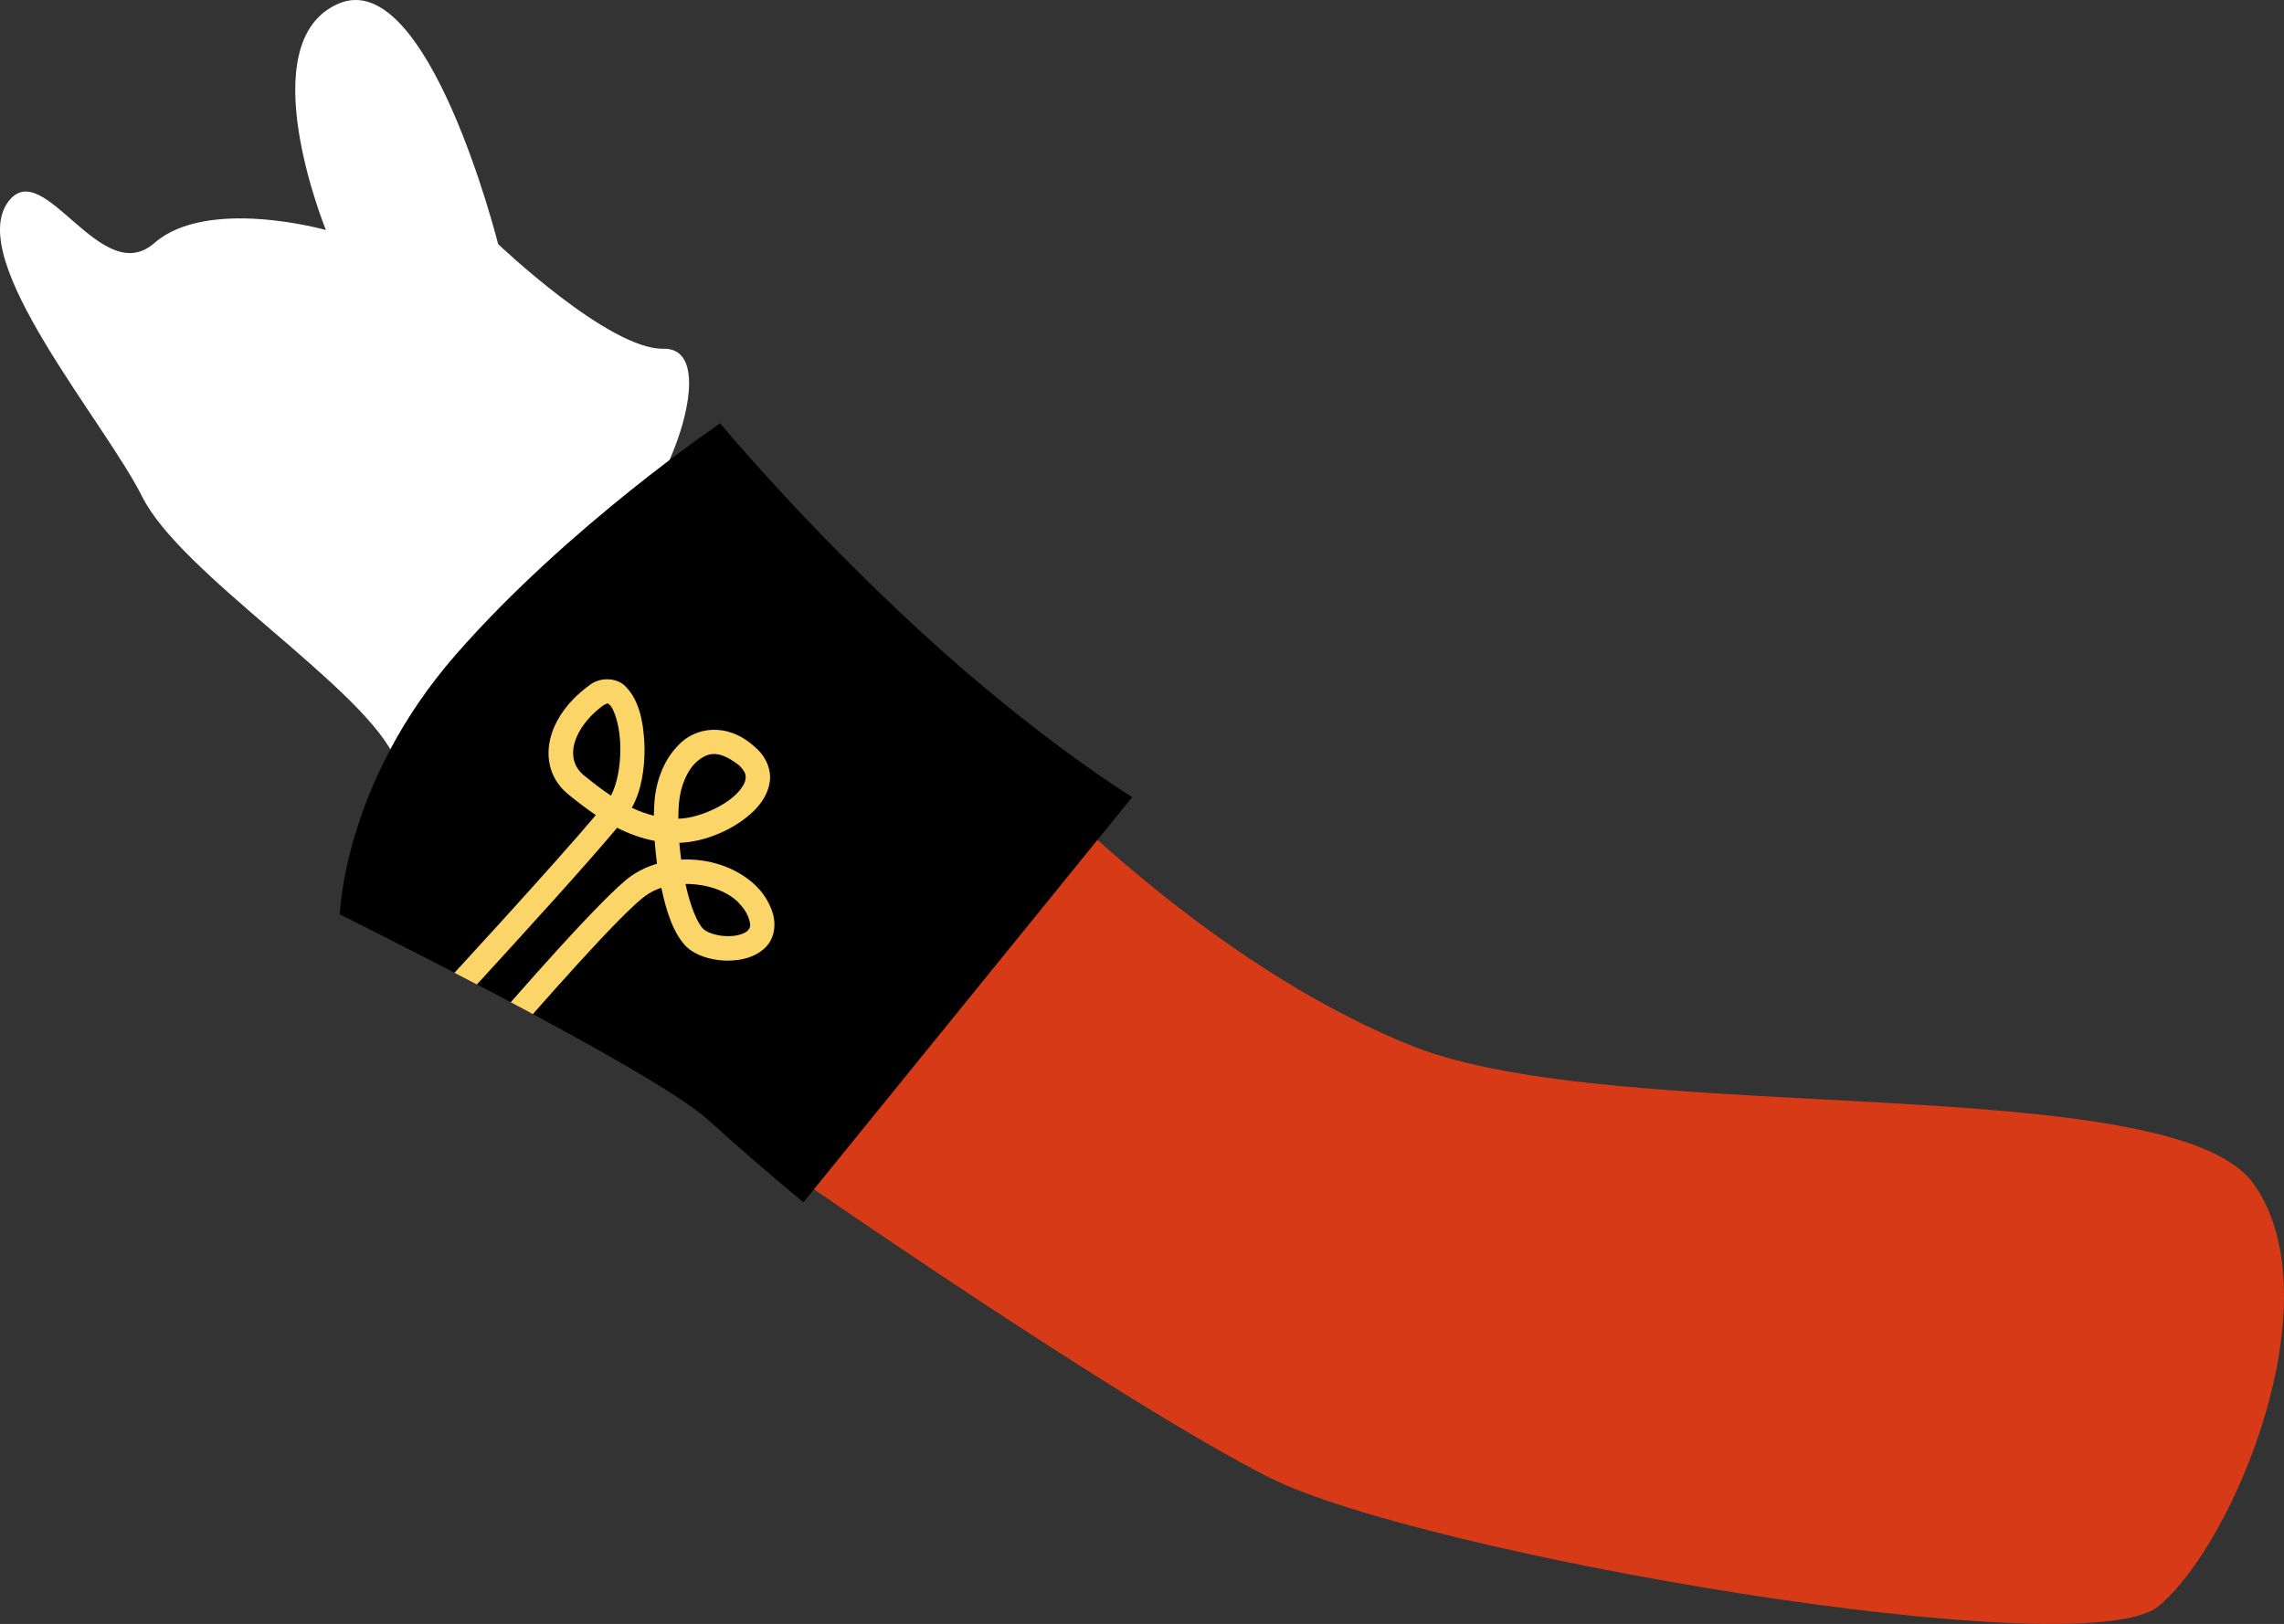
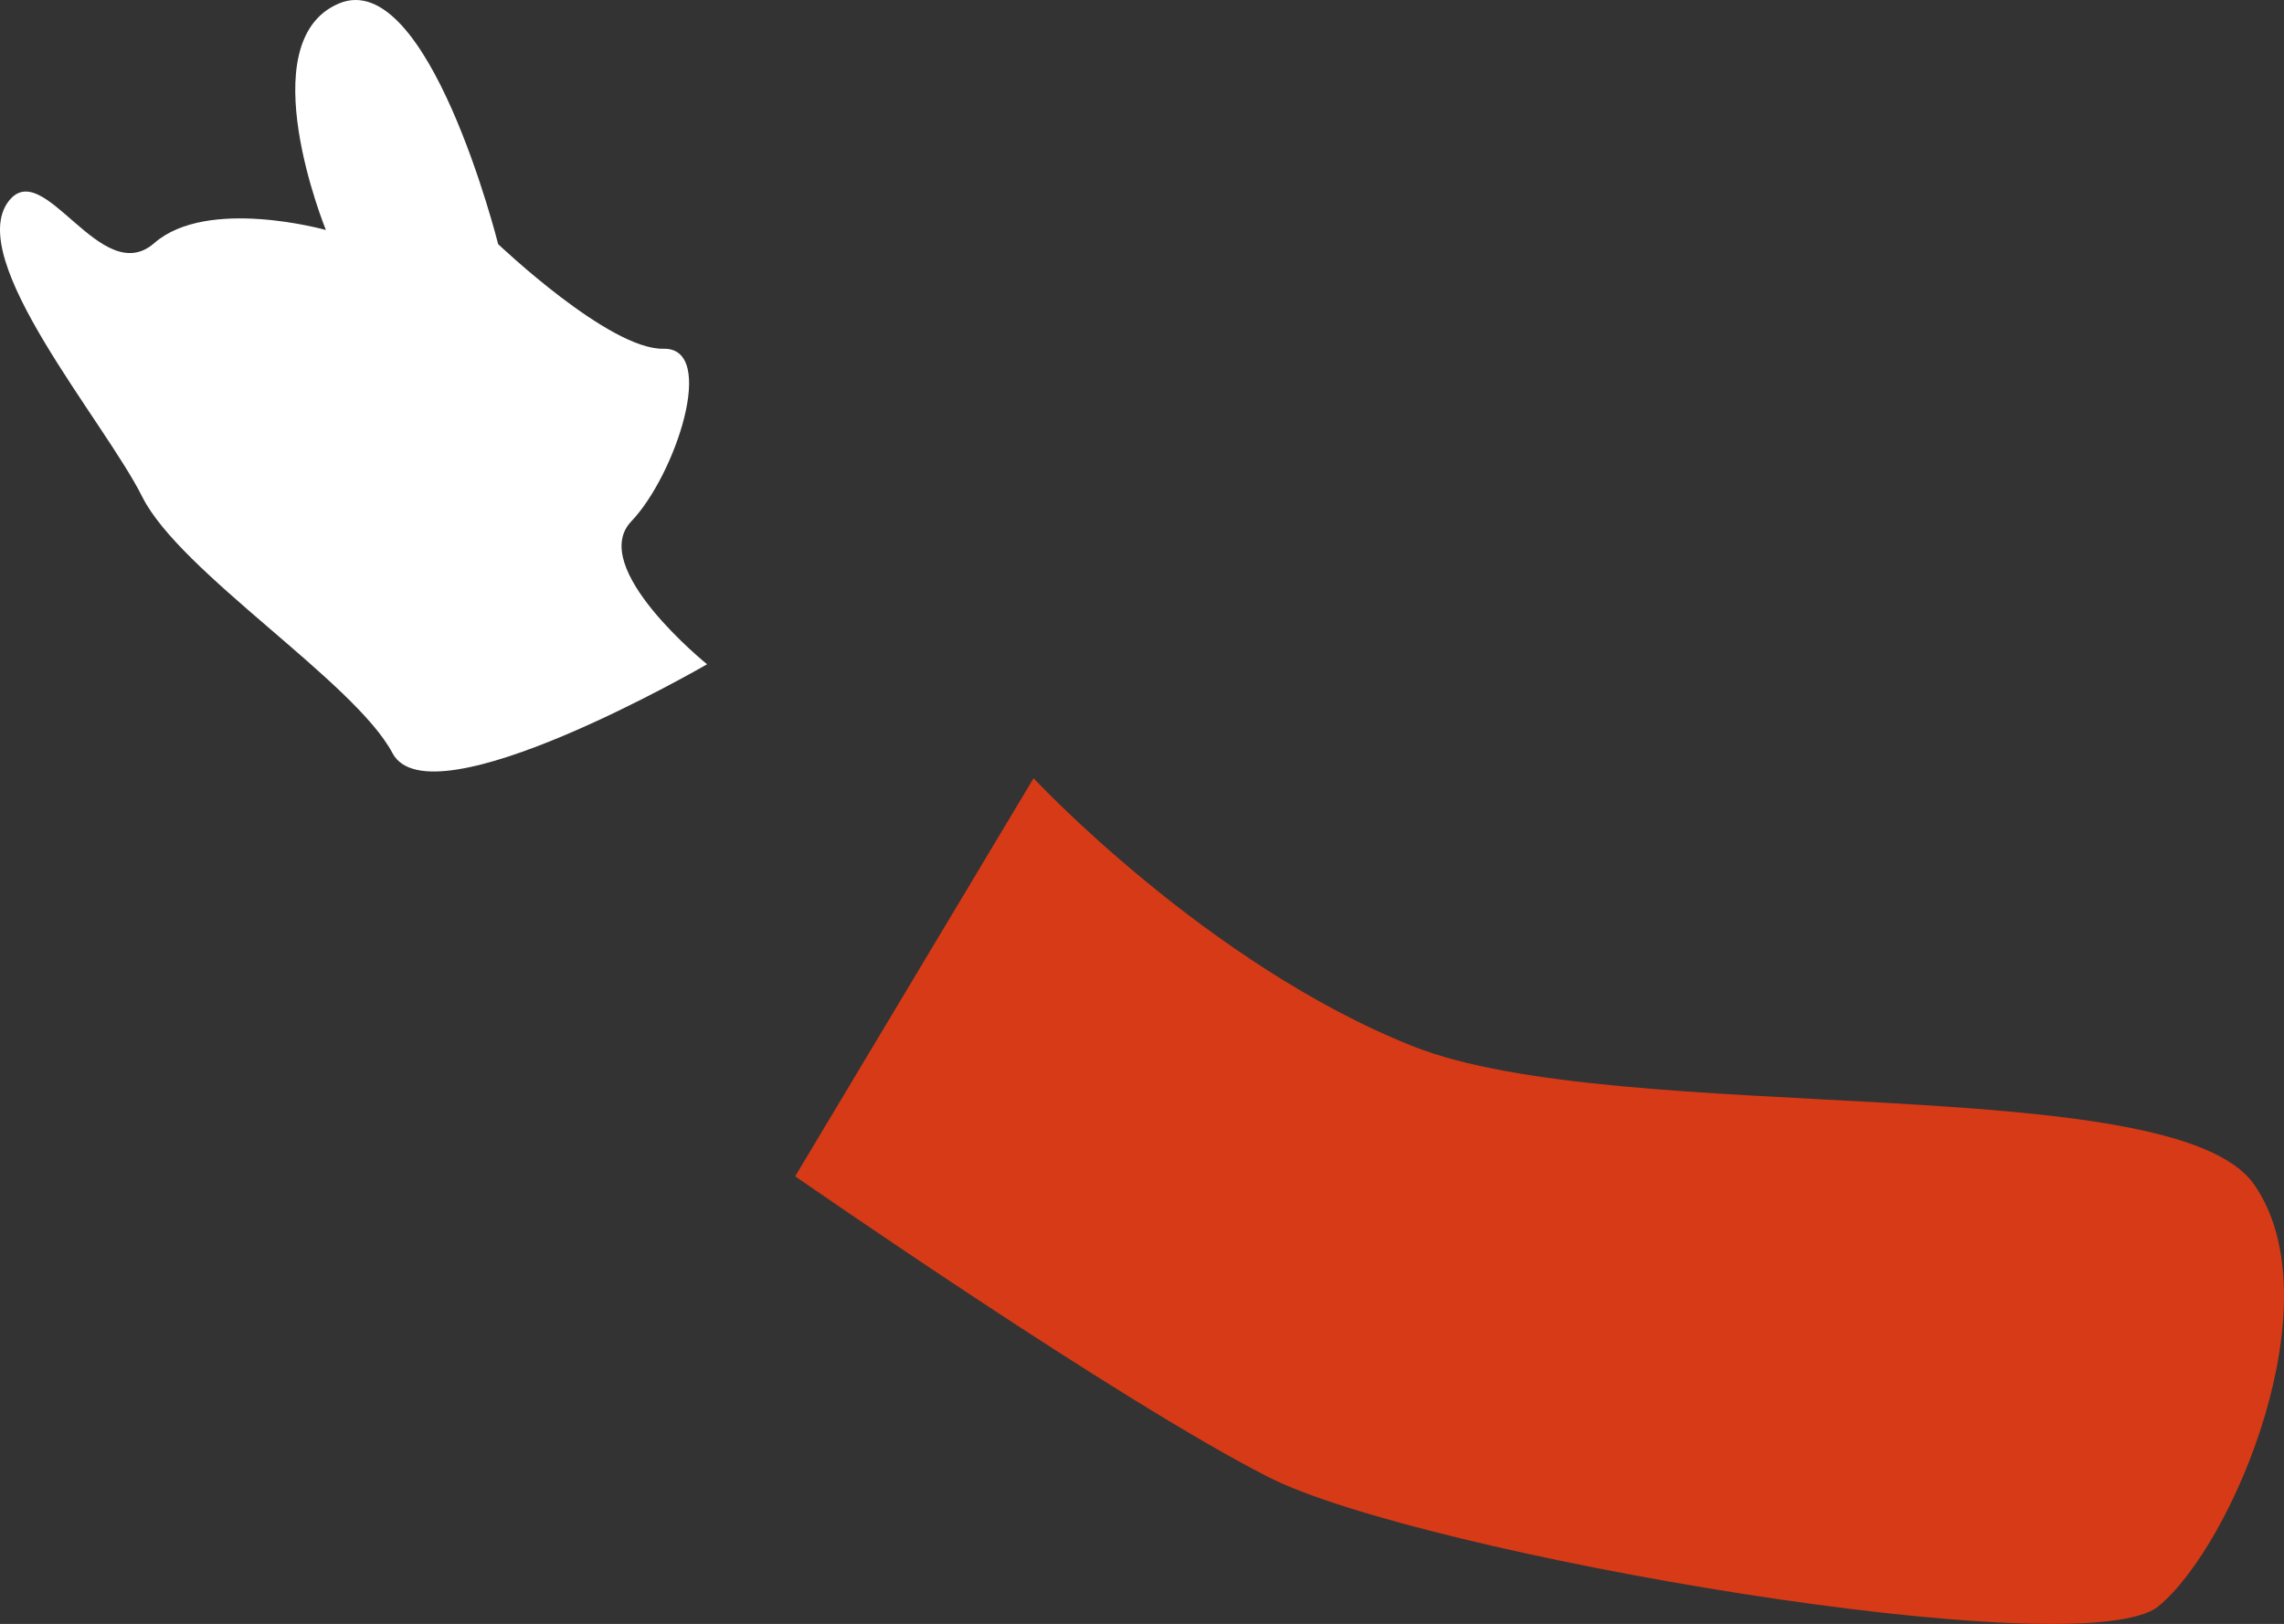
<svg xmlns="http://www.w3.org/2000/svg" id="Layer_2" width="363.815px" height="258.735px" viewBox="0 0 363.815 258.735">
  <rect x="0" y="0" width="363.815" height="258.735" fill="#333333" stroke="none" />
  <defs>
    <style>.cls-1,.cls-2,.cls-3,.cls-4{stroke-width:0px;}.cls-2{fill:#fcd568;}.cls-3{fill:#fff;}.cls-4{fill:#d63a16;}</style>
  </defs>
  <g id="Layer_2-2">
    <g id="Layer_2-2">
      <g id="fluite">
        <path class="cls-3" d="M112.631,105.835s-19.1-15.4-12.07-22.77c7.04-7.37,13.77-27.7,5.13-27.5-8.64.2-26.34-16.67-26.34-16.67,0,0-11.14-44.42-25.41-38.32-14.26,6.1-2.03,36.07-2.03,36.07,0,0-18.87-5.32-27.34,2.09-8.48,7.41-17.62-14-23.21-6.66-7.04,9.24,15.23,34.95,21.29,47.06,6.05,12.11,33.84,29.47,39.87,40.86s50.11-14.16,50.11-14.16h0Z" />
        <path class="cls-4" d="M164.641,123.995s27.62,29.67,60.43,42.7c32.79,13.05,121.08,3.52,133.98,22.02,12.92,18.5-3.25,57.27-15.2,67.18-11.95,9.9-117.77-8.31-141.81-20.56-24.05-12.23-75.38-47.92-75.38-47.92l37.98-63.43v.01h0Z" />
-         <path class="cls-1" d="M180.341,126.995s-15.07-9.22-33.78-26.45c-18.72-17.24-31.85-33.09-31.85-33.09,0,0-24.18,16.33-42.12,36.86-17.92,20.53-18.46,41.38-18.46,41.38,0,0,49.62,24.56,58.67,32.73,9.05,8.17,15.18,13.12,15.18,13.12l52.37-64.55h-.01,0Z" />
-         <path class="cls-2" d="M100.491,139.595c-1.21.88-2.75,2.34-4.65,4.26-4.07,4.11-9.61,10.27-14.49,15.83,1.18.62,2.35,1.25,3.53,1.89,4.71-5.35,9.91-11.13,13.72-14.98,1.83-1.85,3.36-3.27,4.17-3.84.74-.56,1.62-.99,2.57-1.31.82,3.85,1.92,7.24,3.94,9.34.24.22.48.43.74.62,1.71,1.16,3.84,1.64,5.96,1.65,2.1-.03,4.29-.5,5.92-2.08,1.59-1.52,1.93-4.18.76-6.61-.54-1.24-1.33-2.33-2.27-3.26-3.05-2.92-7.51-4.37-11.89-4.15-.12-.88-.21-1.78-.29-2.67,4.2-.15,8.91-2.18,11.93-5.15,1.24-1.26,2.22-2.76,2.47-4.56.26-1.82-.47-3.76-1.98-5.22-.23-.22-.48-.44-.76-.67-4.11-3.53-9.11-2.92-11.88.11-2.15,2.2-3.42,5.36-3.73,8.75-.06.76-.1,1.58-.11,2.42-1.22-.3-2.38-.73-3.51-1.27,1.53-2.7,2.05-6.18,2.03-9.55-.11-3.8-.75-7.36-2.89-9.63-1.36-1.58-4.21-1.76-6.01-.25-.88.64-1.66,1.33-2.37,2.04-2.16,2.2-3.56,4.74-3.93,7.36-.39,2.6.37,5.33,2.38,7.29.21.2.43.41.67.61,1.33,1.07,2.79,2.22,4.39,3.3-3.26,3.88-9.27,10.58-14.89,16.78-2.74,3-5.39,5.91-7.63,8.35,1.16.61,2.35,1.23,3.57,1.86,7.07-7.71,17.67-19.35,22.34-24.97,1.82.93,3.81,1.68,5.98,2.09.08,1.2.22,2.42.37,3.64-1.48.44-2.9,1.1-4.18,1.99l.02-.01h0ZM108.161,127.895c.22-2.63,1.27-5.02,2.62-6.36,1.84-1.64,3.5-2.17,6.68.2.19.13.32.26.45.39.83.87.91,1.36.85,1.96-.07.59-.5,1.44-1.37,2.31,0,0,0,.01-.02.02-2.05,2.15-6.39,3.99-9.32,4.02,0-.91.03-1.76.1-2.52l.01-.02h0ZM92.991,123.525c-.13-.11-.27-.23-.38-.35-2.08-2.05-1.81-5.6,1.58-9.15.56-.56,1.18-1.1,1.88-1.62,1.02-.51.53-.37,1.01-.14.77.62,1.76,3.71,1.72,6.92.06,2.84-.54,5.85-1.49,7.58-1.51-1.01-2.95-2.13-4.32-3.25v.01h0ZM117.671,143.865c.63.63,1.12,1.31,1.45,2.06.63,1.64.35,1.9.02,2.3,0,.02-.03.04-.04.05-.45.46-1.71.9-3.11.88-1.45.01-3-.43-3.73-.96-.05-.04-.14-.12-.22-.19-.92-.8-2.12-3.72-2.85-7.17,3.26-.02,6.6,1.05,8.49,3.01l-.01.02h0Z" />
      </g>
    </g>
  </g>
</svg>